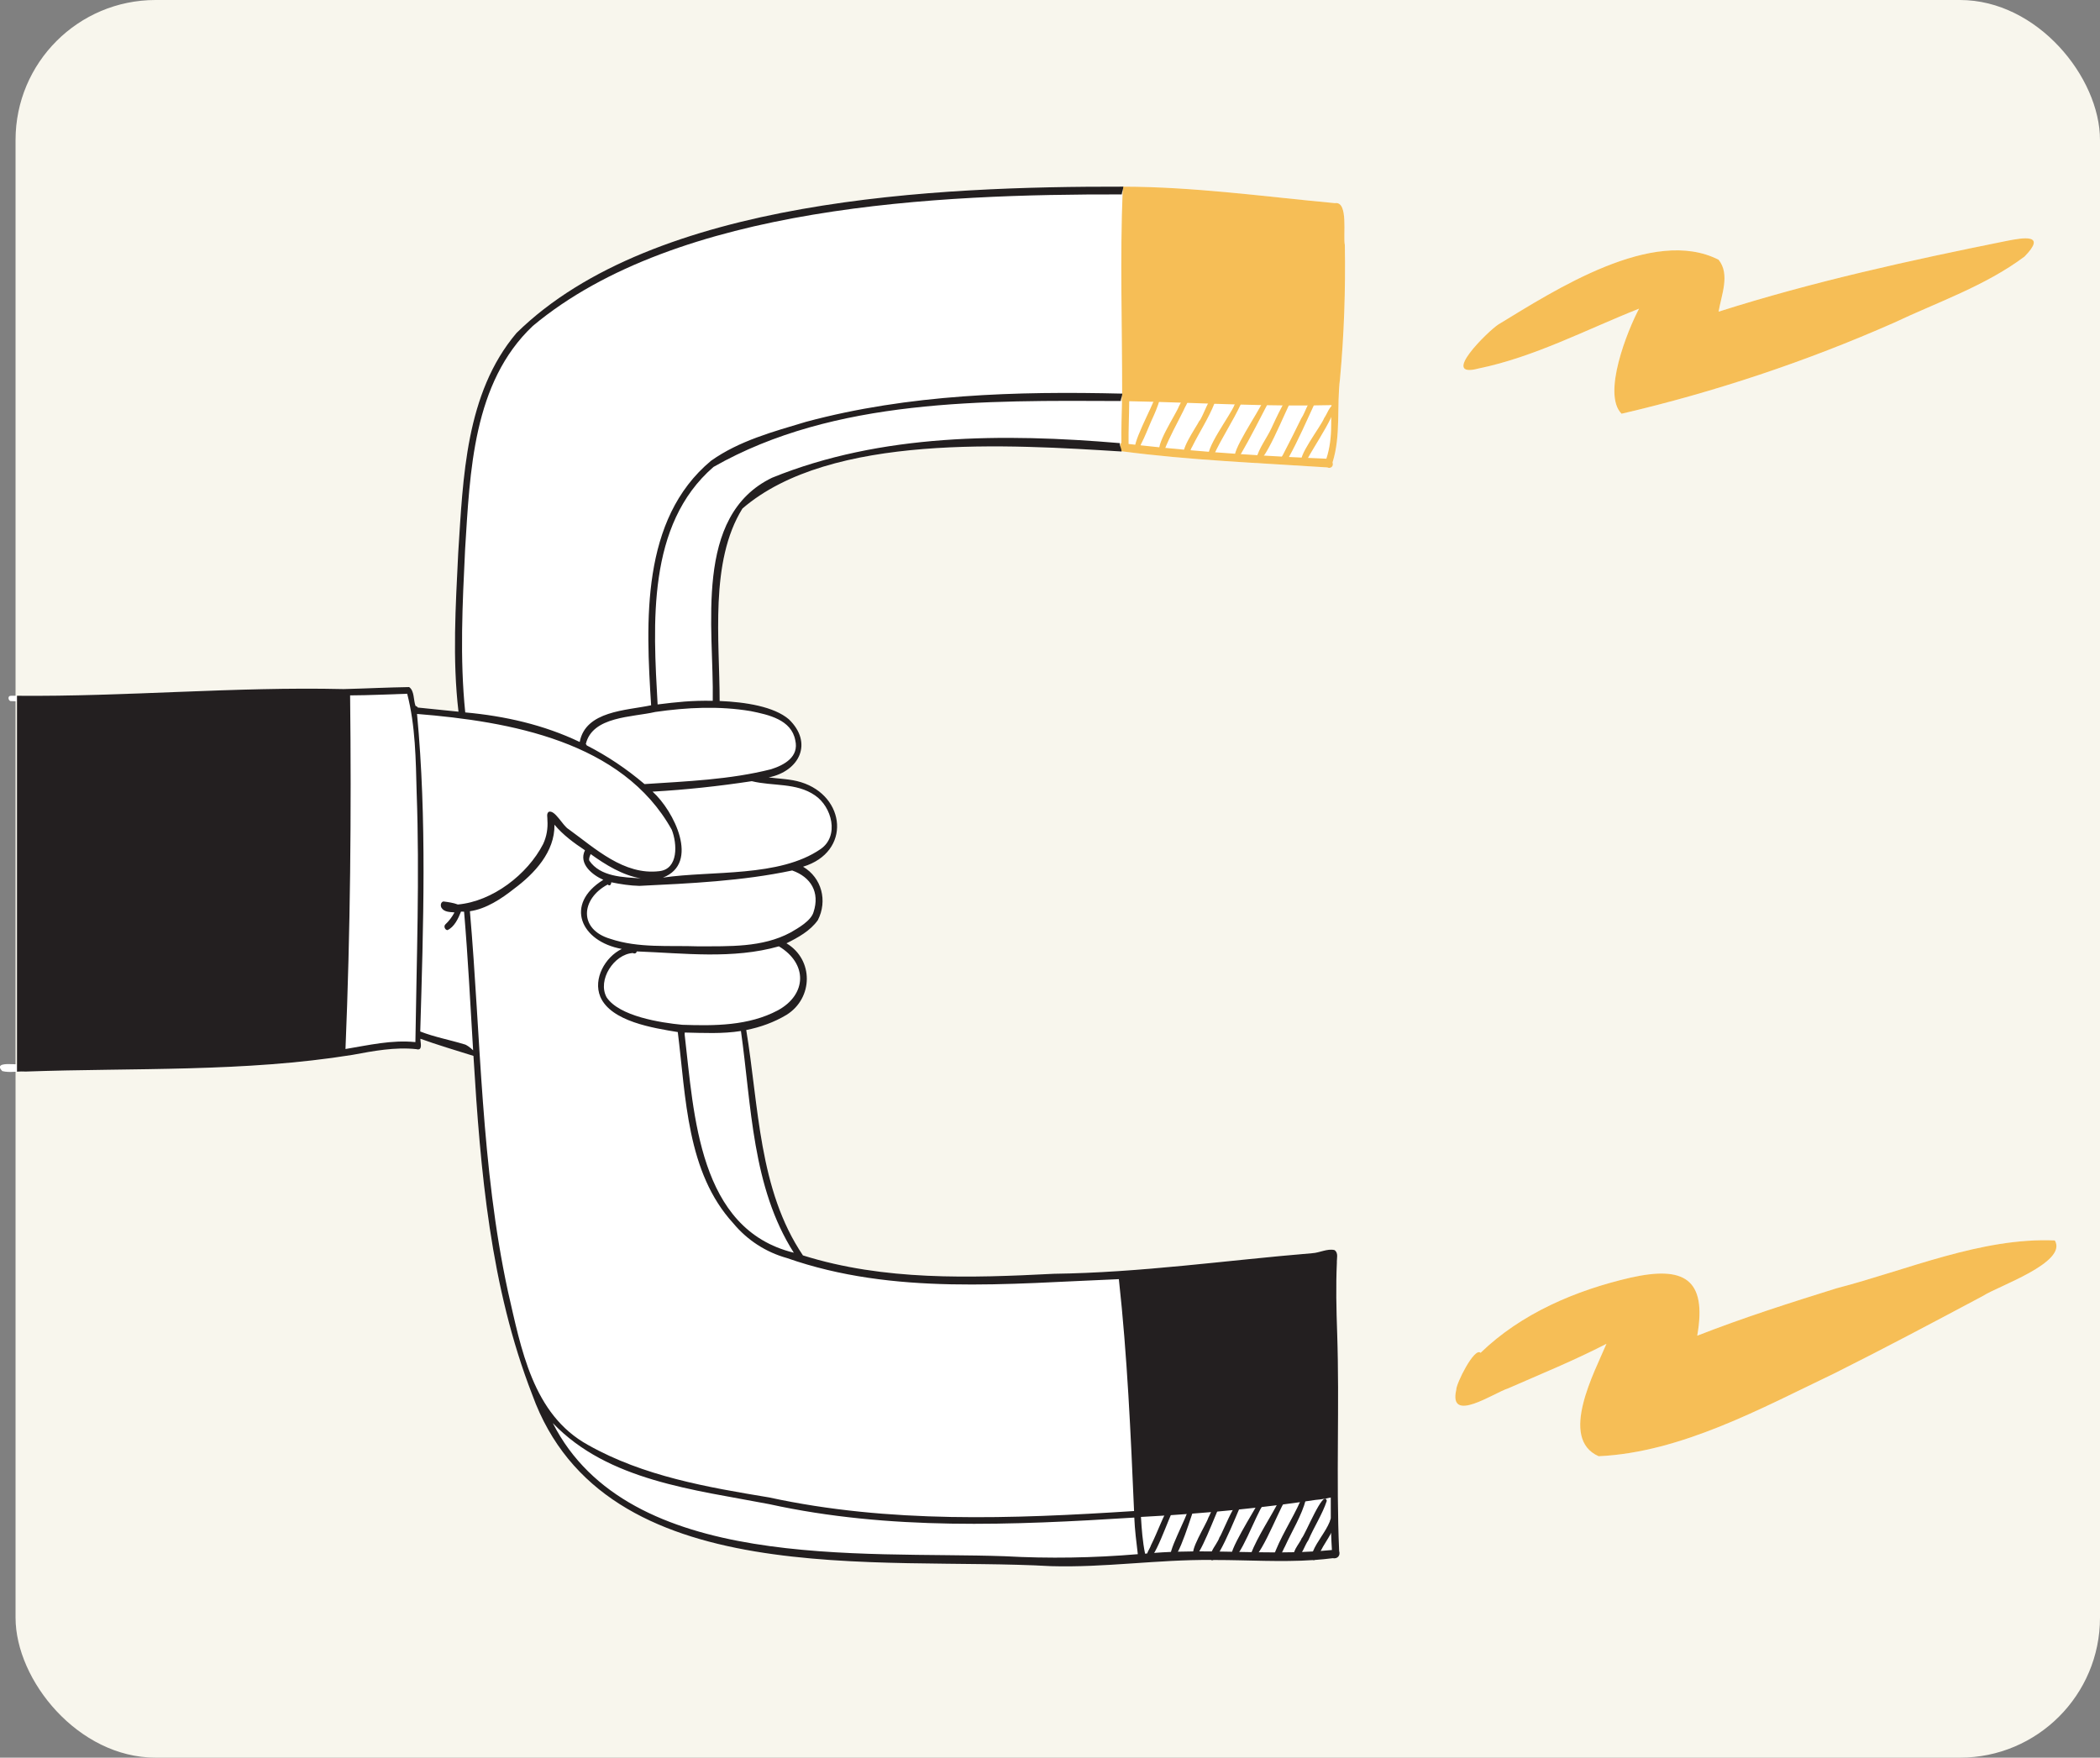
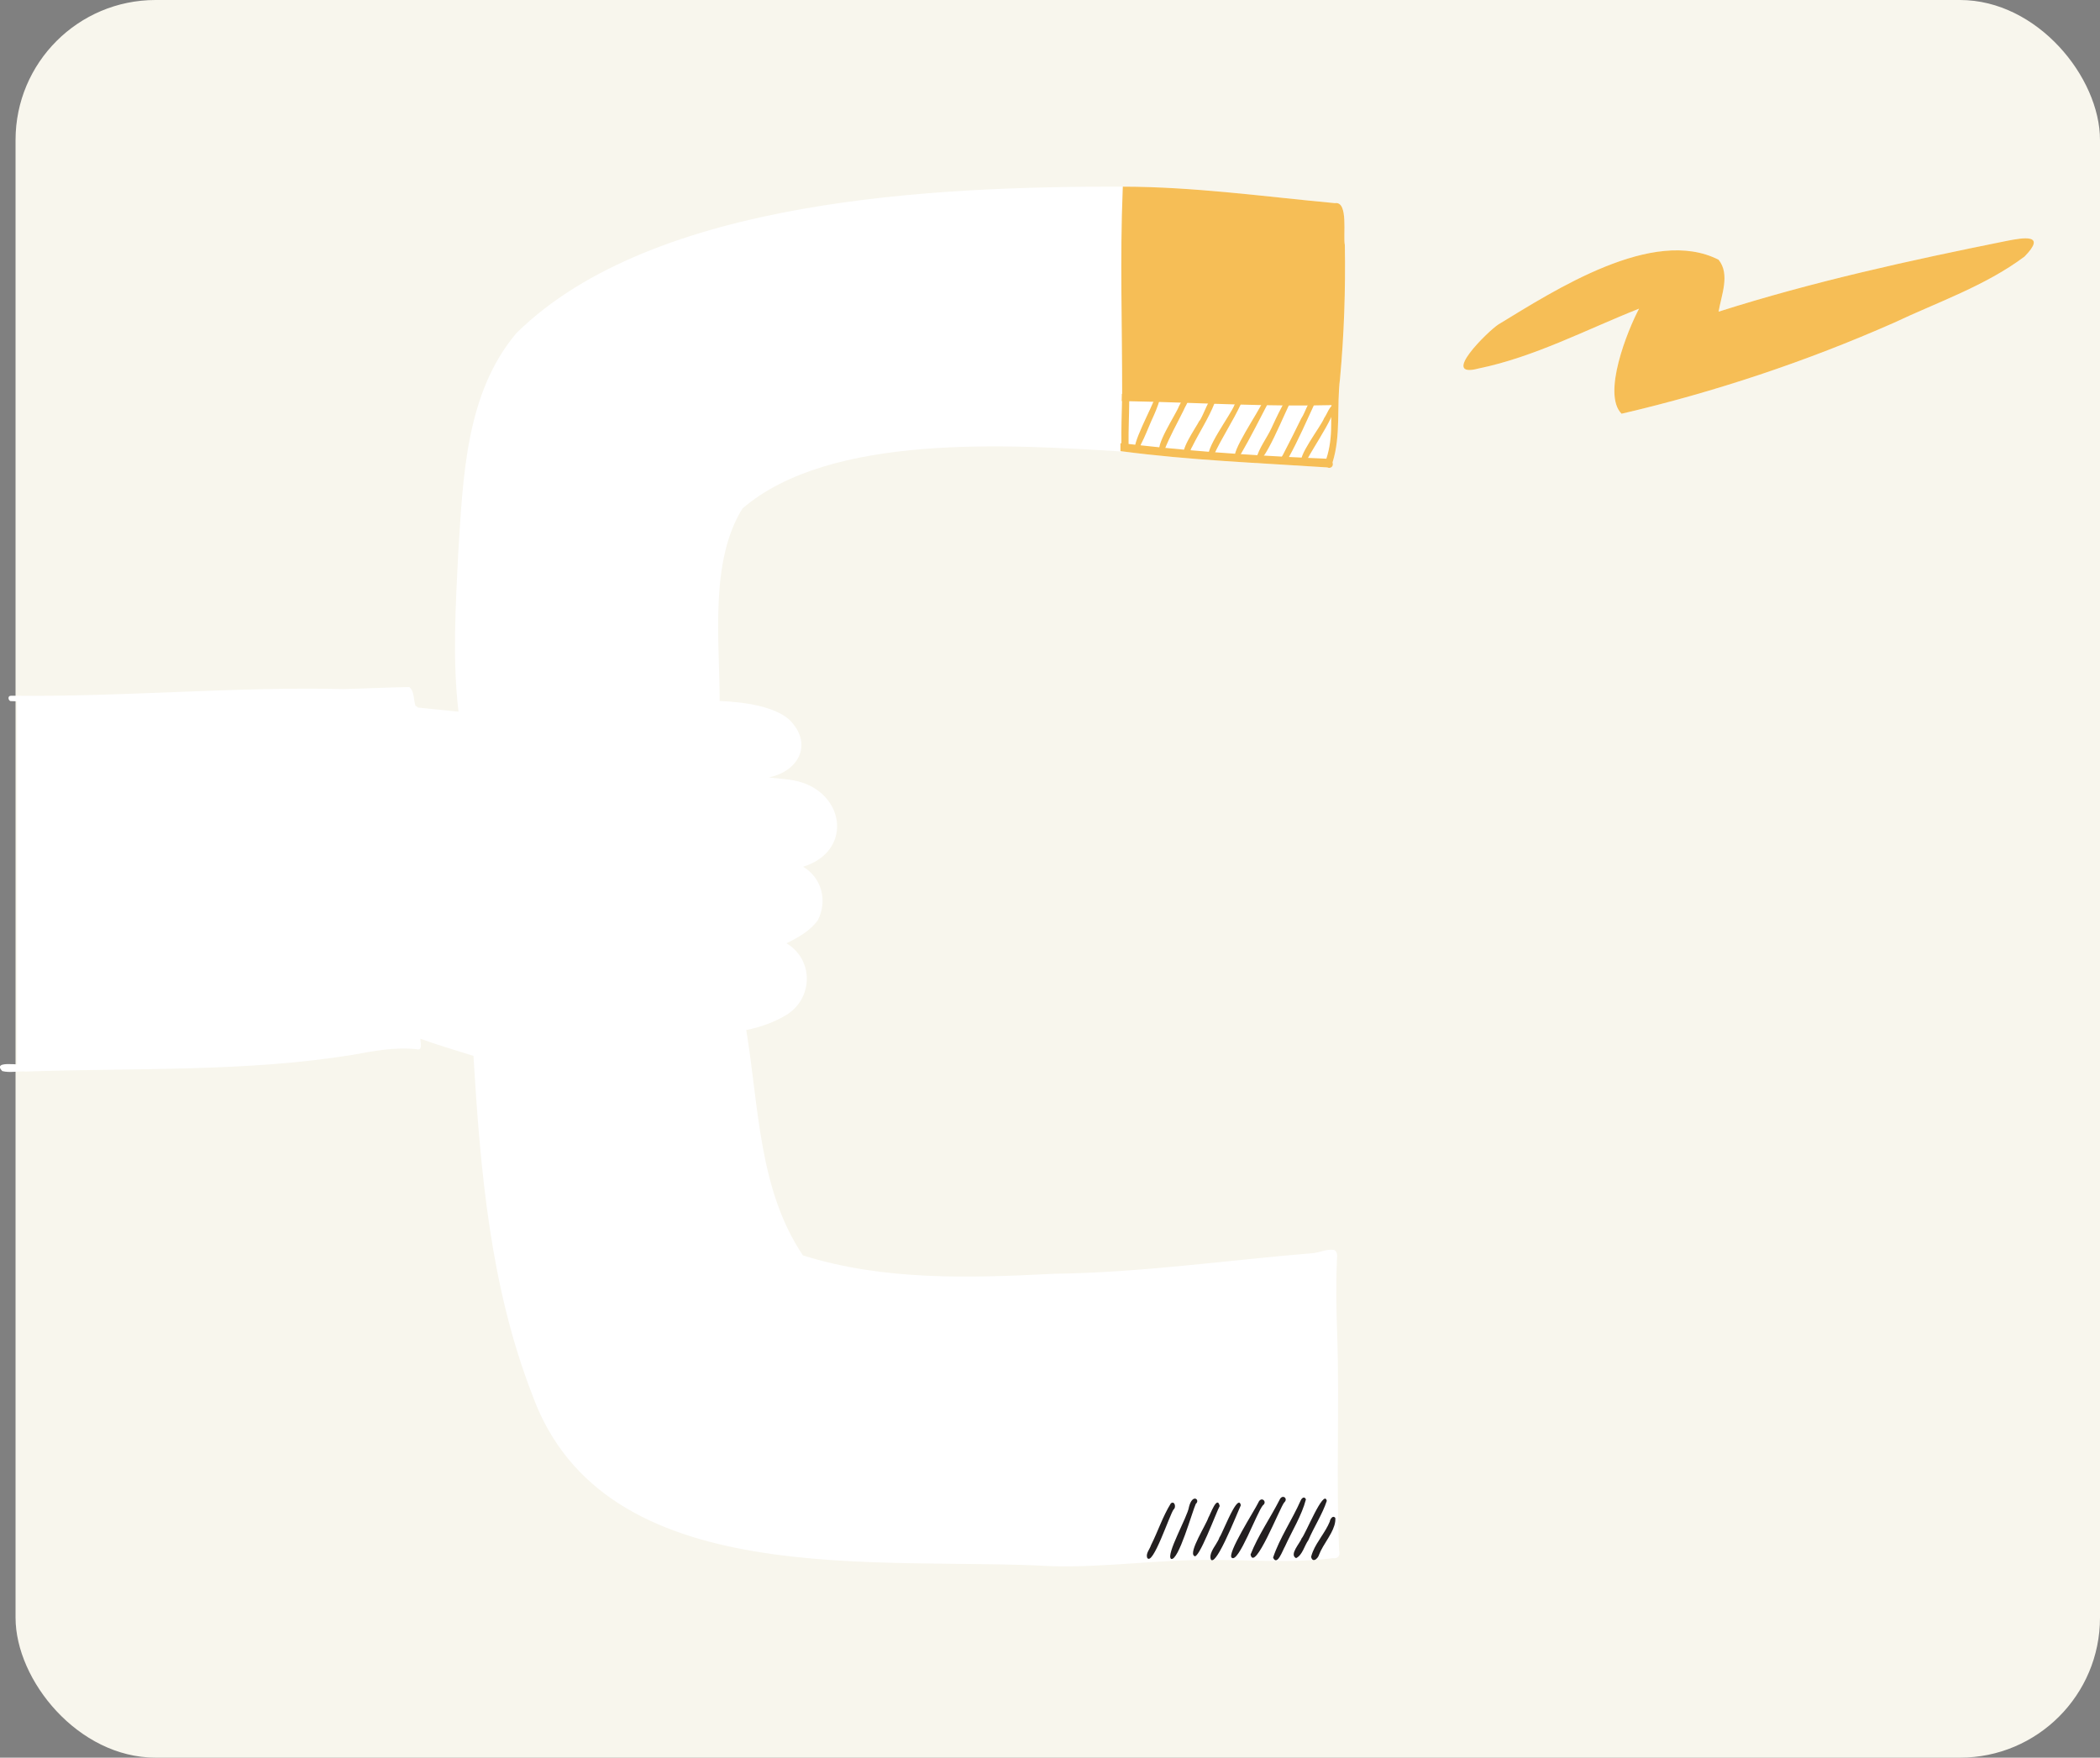
<svg xmlns="http://www.w3.org/2000/svg" width="270" height="226" viewBox="0 0 270 226" fill="none">
  <rect x="0" y="0" width="270" height="226" fill="#808080" stroke="none" />
  <rect x="2" width="268" height="226" rx="18" fill="#F8F6ED" />
  <g clip-path="url(#clip0_103_2)">
    <path d="M172.908 31.502C173.006 37.244 172.816 42.962 172.29 48.674C171.838 52.256 172.426 55.966 171.328 59.45C171.51 60.01 171.028 60.288 170.654 60.098C161.828 59.514 152.98 59.184 144.198 58.022C144.2 58.032 144.2 58.044 144.2 58.054C129.93 57.176 106.764 55.638 95.456 65.388C91.202 72.232 92.532 82.412 92.526 90.134C95.888 90.268 99.52 90.858 101.422 92.484C104.566 95.504 102.822 99.152 98.832 99.962C100.224 100.14 101.646 100.158 102.994 100.576C108.75 102.358 109.488 109.55 103.252 111.442C105.664 112.87 106.416 115.838 105.154 118.31C104.18 119.692 102.606 120.55 101.12 121.29C104.646 123.398 104.566 128.358 101.116 130.496C99.524 131.45 97.764 132.08 95.946 132.442C97.568 142.218 97.528 152.968 103.236 161.42C113.68 164.698 124.72 164.332 135.52 163.782C146.646 163.638 157.638 162.054 168.7 161.138C169.654 161.09 170.642 160.516 171.572 160.734C172.118 161.084 171.854 161.82 171.884 162.36C171.746 165.352 171.816 168.348 171.92 171.338C172.24 180.696 171.768 190.076 172.176 199.424C172.36 200.016 171.972 200.466 171.35 200.354C170.568 200.454 169.784 200.53 169 200.584C168.96 200.594 168.922 200.598 168.884 200.592C164.678 200.876 160.452 200.588 156.238 200.586C156.146 200.584 156.056 200.584 155.964 200.582C155.92 200.606 155.88 200.618 155.842 200.618C155.804 200.618 155.77 200.606 155.738 200.58C148.86 200.52 142.018 201.58 135.136 201.378C113.134 200.112 77.678 204.906 68.438 179.348C63.036 165.436 61.768 150.594 60.872 135.766C58.89 135.15 55.982 134.27 54.054 133.564C54.04 134.06 54.406 135.154 53.522 134.9C50.748 134.608 48.006 135.138 45.29 135.64C31.446 137.87 17.3 137.288 3.322 137.78C2.32 137.704 1.256 137.974 0.288 137.718C0.118 137.54 0.026 137.398 0 137.284V137.13C0.146 136.666 1.704 136.854 2.184 136.854V90.172C1.91 90.168 1.638 90.162 1.364 90.148C1.054 90.082 0.968 89.502 1.336 89.468C1.336 89.466 1.336 89.466 1.336 89.466C1.446 89.472 1.548 89.446 1.658 89.458C15.838 89.626 29.994 88.272 44.176 88.602C46.98 88.532 49.8 88.388 52.606 88.344C53.304 88.83 53.144 90.018 53.432 90.774C53.524 90.784 53.626 90.842 53.73 90.976C55.466 91.164 57.21 91.326 58.95 91.508C58.154 84.738 58.586 77.9 58.914 71.11C59.544 61.428 59.84 50.582 66.408 42.818C84.08 25.44 120.642 23.962 144.364 24H144.424C153.55 24.016 162.582 25.28 171.64 26.12C173.406 25.834 172.65 30.33 172.908 31.502Z" fill="white" />
    <path d="M192.638 41.724C199.898 37.314 212.538 29.1 220.96 33.396C222.478 35.268 221.31 37.96 220.962 40.074C233.06 36.22 245.53 33.484 257.974 30.98C260.174 30.546 263.192 30.03 260.296 32.99C255.274 36.752 249.14 38.838 243.494 41.508C232.254 46.472 220.438 50.418 208.486 53.198C205.964 50.67 209.242 42.506 210.736 39.688C203.934 42.38 197.29 45.906 190.098 47.382C185.022 48.734 191.342 42.562 192.638 41.724Z" fill="white" />
-     <path d="M264.192 159.496C265.878 162.336 256.842 165.388 254.966 166.624C248.63 169.996 242.314 173.356 235.896 176.566C226.434 181.09 216.134 186.754 205.54 187.242C200.378 184.968 205.042 176.374 206.544 172.786C202.448 174.908 198.166 176.648 193.944 178.5C192.08 179.086 186.208 183.138 187.234 178.694C187.204 177.924 189.57 173.17 190.362 173.944C195.59 168.878 202.61 165.898 209.632 164.282C216.438 162.754 219.512 164.352 218.216 171.744C224.09 169.444 230.106 167.524 236.126 165.648C245.26 163.286 254.74 159.094 264.192 159.496Z" fill="white" />
    <path d="M147.49 200.288C147.302 199.726 147.828 199.202 147.986 198.68C148.876 196.914 149.494 194.98 150.536 193.304C151.038 192.922 151.248 193.826 150.892 194.084C150.398 194.71 148.184 201.522 147.488 200.288H147.49Z" fill="#231F20" />
    <path d="M150.572 200.444C149.84 199.964 152.706 194.982 152.868 193.77C153.312 191.97 154.362 192.852 153.746 193.366C153.312 194.278 151.508 200.782 150.572 200.444Z" fill="#231F20" />
    <path d="M153.534 200.054C152.79 199.588 155.096 196.008 155.356 195.152C155.61 194.754 156.49 192.18 156.816 193.642C156.816 193.642 156.818 193.642 156.82 193.642C156.422 194.328 154.066 200.748 153.534 200.054Z" fill="#231F20" />
    <path d="M159.538 193.544C159.494 193.634 159.412 193.826 159.3 194.09C158.794 195.284 157.688 197.97 156.806 199.498C156.48 200.06 156.188 200.464 155.964 200.582C155.92 200.606 155.88 200.618 155.842 200.618C155.804 200.618 155.77 200.606 155.738 200.58C155.718 200.566 155.7 200.546 155.684 200.52C155.56 200.194 155.638 199.842 155.8 199.486C156.08 198.864 156.616 198.228 156.786 197.678C156.996 197.444 157.798 195.412 158.492 194.17C158.964 193.326 159.386 192.846 159.538 193.544Z" fill="#231F20" />
    <path d="M158.378 200.306C157.664 199.864 161.332 194.16 161.776 193.22C162.152 192.292 162.998 193.114 162.37 193.554C161.596 194.462 159.256 200.978 158.378 200.306Z" fill="#231F20" />
    <path d="M160.786 199.884C161.742 197.45 163.31 195.21 164.508 192.862C164.872 192.034 165.672 192.686 165.12 193.18C164.598 193.74 161.288 202.264 160.786 199.884Z" fill="#231F20" />
    <path d="M163.682 200.276C164.526 197.744 166.14 195.412 167.226 192.94C167.362 192.618 167.704 192.342 167.906 192.786C167.366 194.868 166.114 196.854 165.212 198.838C164.938 199.274 164.208 201.456 163.682 200.276Z" fill="#231F20" />
    <path d="M166.64 200.346C165.718 199.898 167.146 198.426 167.358 197.794C167.804 197.376 170.212 191.322 170.588 192.98C170.016 194.714 168.948 196.324 168.22 198.028C167.7 198.752 167.46 199.958 166.638 200.346H166.64Z" fill="#231F20" />
    <path d="M171.142 197.122C170.728 197.908 170.166 198.688 169.804 199.422C169.726 199.576 169.66 199.73 169.604 199.88C169.526 200.182 169.252 200.522 169 200.584C168.96 200.594 168.922 200.598 168.884 200.592C168.75 200.576 168.632 200.456 168.57 200.182C168.628 199.944 168.708 199.714 168.802 199.488C169.354 198.158 170.422 196.994 170.97 195.65C170.982 195.542 171.03 195.408 171.102 195.294C171.244 195.064 171.478 194.908 171.684 195.178C171.732 195.818 171.486 196.472 171.142 197.122Z" fill="#231F20" />
    <path d="M172.908 31.502C172.65 30.33 173.406 25.834 171.64 26.12C162.582 25.28 153.55 24.016 144.424 24H144.364C144.358 24.15 144.352 24.3 144.346 24.45C143.988 33.152 144.288 41.894 144.276 50.612V50.646C144.264 50.646 144.25 50.646 144.238 50.646C144.238 50.756 144.236 50.866 144.232 50.974C144.228 51.172 144.222 51.37 144.216 51.568H144.262C144.214 53.376 144.158 55.188 144.18 56.998C144.14 56.994 144.1 56.99 144.06 56.986C144.058 57.14 144.058 57.294 144.058 57.448C144.058 57.634 144.06 57.82 144.062 58.006C144.108 58.012 144.152 58.018 144.198 58.024C152.98 59.186 161.828 59.516 170.654 60.1C171.028 60.29 171.51 60.012 171.328 59.452C172.426 55.968 171.838 52.258 172.29 48.676C172.816 42.964 173.006 37.246 172.908 31.504V31.502ZM171.15 54.69C171.148 56.126 170.988 57.606 170.532 58.98C169.744 58.948 168.958 58.912 168.17 58.876C167.896 58.864 167.622 58.852 167.35 58.838C166.806 58.812 166.262 58.786 165.72 58.758C165.418 58.742 165.116 58.726 164.816 58.71C164.048 58.668 163.282 58.626 162.514 58.58C162.23 58.564 161.944 58.546 161.66 58.528C160.95 58.484 160.242 58.44 159.534 58.392C159.286 58.374 159.04 58.358 158.792 58.34C157.938 58.282 157.084 58.22 156.23 58.154C155.962 58.132 155.696 58.112 155.428 58.09C154.642 58.028 153.854 57.962 153.068 57.894C152.79 57.868 152.512 57.844 152.234 57.818C151.43 57.746 150.628 57.67 149.826 57.59C149.568 57.566 149.31 57.54 149.052 57.512C148.252 57.432 147.452 57.348 146.652 57.26C146.422 57.234 146.19 57.208 145.96 57.182C145.674 57.15 145.388 57.118 145.102 57.084C145.08 55.258 145.174 53.428 145.186 51.588C146.222 51.608 147.258 51.634 148.296 51.662C148.534 51.67 148.772 51.676 149.012 51.684C149.948 51.712 150.884 51.742 151.82 51.772C152.098 51.782 152.376 51.79 152.654 51.8C153.54 51.83 154.424 51.86 155.308 51.89C155.58 51.9 155.85 51.908 156.122 51.918C157 51.946 157.878 51.974 158.756 52C159.008 52.008 159.26 52.014 159.512 52.02C160.39 52.046 161.27 52.068 162.148 52.086C162.398 52.09 162.648 52.096 162.896 52.1C163.566 52.112 164.234 52.122 164.902 52.128C165.168 52.132 165.436 52.134 165.702 52.136C166.51 52.142 167.316 52.142 168.124 52.136C168.388 52.136 168.652 52.132 168.916 52.128C169.678 52.122 170.438 52.108 171.198 52.09C171.196 52.128 171.196 52.168 171.194 52.206C171.178 52.686 171.166 53.168 171.158 53.648C171.152 53.994 171.15 54.342 171.15 54.688V54.69Z" fill="#F6BE56" />
    <path d="M146.048 58.032C145.166 57.628 148.284 52.116 148.53 51.01C148.53 51.01 148.53 51.01 148.53 51.012C150.032 49.948 148.19 53.758 148.002 54.182C147.596 55.118 147.232 56.074 146.766 56.984C146.556 57.292 146.574 58.156 146.046 58.03L146.048 58.032Z" fill="#F6BE56" />
    <path d="M149.208 58.226C148.288 57.586 151.192 53.282 151.568 52.264C151.798 51.866 152.412 50.268 152.808 51.306C152.734 51.82 152.364 52.276 152.176 52.758C151.33 54.488 150.388 56.108 149.704 57.894C149.654 58.108 149.436 58.318 149.208 58.224V58.226Z" fill="#F6BE56" />
    <path d="M152.46 58.688C151.308 58.43 153.852 54.848 154.17 54.162C154.648 53.74 155.668 50.312 156.252 51.052C156.422 51.316 156.24 51.616 156.144 51.872C155.37 53.822 154.202 55.572 153.276 57.448C153.006 57.832 152.98 58.582 152.462 58.688H152.46Z" fill="#F6BE56" />
    <path d="M155.478 58.892C154.672 58.038 158.262 53.306 158.716 52.068C158.936 51.73 159.06 51.292 159.386 51.044C159.95 50.902 159.768 51.658 159.566 51.906C158.506 54.198 157.08 56.29 156.026 58.584C155.958 58.812 155.72 59.044 155.476 58.892H155.478Z" fill="#F6BE56" />
    <path d="M158.86 58.966C158.02 58.424 161.946 52.788 162.372 51.61C163 50.15 163.772 51.092 163.174 51.568C161.956 53.886 160.796 56.242 159.47 58.502C159.384 58.756 159.182 59.148 158.86 58.966Z" fill="#F6BE56" />
    <path d="M161.52 58.998C161.852 57.622 162.85 56.382 163.458 55.08C163.65 54.706 166.152 48.978 166.014 51.544C166.024 51.534 166.032 51.518 166.04 51.506C165.546 52.114 162.144 60.902 161.52 58.998Z" fill="#F6BE56" />
    <path d="M165.084 59.502C164.582 59.422 164.704 58.808 164.932 58.51C165.752 56.942 166.534 55.38 167.306 53.8C167.87 52.952 168.106 51.716 168.894 51.092C169.204 51.076 169.328 51.52 169.112 51.708C167.994 54.12 166.94 56.564 165.65 58.89C165.508 59.116 165.408 59.512 165.084 59.504V59.502Z" fill="#F6BE56" />
    <path d="M167.414 59.578C166.56 59.006 169.892 54.746 170.242 53.768C170.648 53.196 170.866 52.35 171.472 51.98C172.288 52.17 171.326 53.134 171.196 53.574C170.276 55.506 169.06 57.256 168.034 59.12C167.956 59.378 167.728 59.756 167.414 59.578Z" fill="#F6BE56" />
-     <path d="M254.966 166.624C248.63 169.996 242.314 173.356 235.896 176.566C226.434 181.09 216.134 186.754 205.54 187.242C200.378 184.968 205.042 176.374 206.544 172.786C202.448 174.908 198.166 176.648 193.944 178.5C192.08 179.086 186.208 183.138 187.234 178.694C187.204 177.924 189.57 173.17 190.362 173.944C195.59 168.878 202.61 165.898 209.632 164.282C216.438 162.754 219.512 164.352 218.216 171.744C224.09 169.444 230.106 167.524 236.126 165.648C245.26 163.286 254.74 159.094 264.192 159.496C265.878 162.336 256.842 165.388 254.966 166.624Z" fill="#F6BE56" />
    <path d="M260.296 32.99C255.274 36.752 249.14 38.838 243.494 41.508C232.254 46.472 220.438 50.418 208.486 53.198C205.964 50.67 209.242 42.506 210.736 39.688C203.934 42.38 197.29 45.906 190.098 47.382C185.022 48.734 191.342 42.562 192.638 41.724C199.898 37.314 212.538 29.1 220.96 33.396C222.478 35.268 221.31 37.96 220.962 40.074C233.06 36.22 245.53 33.484 257.974 30.98C260.174 30.546 263.192 30.03 260.296 32.99Z" fill="#F6BE56" />
-     <path d="M172.176 199.424C171.768 190.076 172.24 180.696 171.92 171.338C171.816 168.348 171.746 165.352 171.884 162.36C171.854 161.82 172.118 161.084 171.572 160.734C170.642 160.516 169.654 161.09 168.7 161.138C157.638 162.054 146.646 163.638 135.52 163.782C124.72 164.332 113.68 164.698 103.236 161.42C97.528 152.968 97.568 142.218 95.946 132.442C97.764 132.08 99.524 131.45 101.116 130.496C104.566 128.358 104.646 123.398 101.12 121.29C102.606 120.55 104.18 119.692 105.154 118.31C106.416 115.838 105.664 112.87 103.252 111.442C109.488 109.55 108.75 102.358 102.994 100.576C101.646 100.158 100.224 100.14 98.832 99.962C102.822 99.152 104.566 95.504 101.422 92.484C99.52 90.858 95.888 90.268 92.526 90.134C92.532 82.412 91.202 72.232 95.456 65.388C106.764 55.638 129.93 57.176 144.2 58.054C144.2 58.044 144.2 58.032 144.198 58.022C144.192 57.84 144.12 57.642 144.058 57.446C144.008 57.286 143.964 57.124 143.968 56.976C129.088 55.716 113.3 55.726 99.27 61.426C89.1 66.324 91.812 80.776 91.64 90.11C88.91 90.058 87.026 90.272 84.55 90.578C83.976 80.236 83.146 67.476 91.738 60.036C107.284 51.186 126.672 51.49 144.096 51.562C144.106 51.372 144.178 51.172 144.232 50.972C144.266 50.85 144.292 50.728 144.296 50.612H144.276C130.692 50.286 116.82 50.69 103.63 54.238C99.424 55.5 95.044 56.67 91.418 59.246C82.372 66.784 83.038 79.988 83.716 90.684C80.508 91.366 75.292 91.394 74.534 95.404C69.92 93.194 64.894 92.062 59.818 91.602C59.1 84.628 59.464 77.612 59.8 70.61C60.428 60.686 60.788 49.198 68.506 41.908C87.134 26.34 120.776 24.952 144.224 24.998C144.238 24.816 144.296 24.632 144.346 24.45C144.388 24.3 144.424 24.15 144.424 24H144.364C120.642 23.962 84.08 25.44 66.406 42.818C59.838 50.582 59.542 61.428 58.912 71.11C58.584 77.9 58.152 84.738 58.948 91.508C57.208 91.326 55.464 91.164 53.728 90.976C53.624 90.842 53.522 90.784 53.43 90.774C53.142 90.018 53.302 88.83 52.604 88.344C49.798 88.388 46.978 88.532 44.174 88.602C30.168 88.276 16.188 89.59 2.184 89.462V137.794C2.566 137.772 2.948 137.752 3.322 137.78C17.3 137.288 31.446 137.87 45.29 135.64C48.006 135.138 50.748 134.608 53.522 134.9C54.406 135.154 54.04 134.06 54.054 133.564C55.982 134.27 58.89 135.15 60.872 135.766C61.768 150.594 63.036 165.436 68.438 179.348C77.678 204.906 113.134 200.112 135.136 201.378C142.018 201.58 148.86 200.52 155.738 200.58C155.814 200.58 155.89 200.582 155.964 200.582C156.056 200.582 156.146 200.582 156.238 200.586C160.452 200.586 164.678 200.876 168.884 200.592C168.922 200.592 168.96 200.588 169 200.584C169.784 200.53 170.568 200.454 171.35 200.354C171.972 200.466 172.36 200.016 172.176 199.424ZM102.062 161.074C89.788 158.078 89.236 143.32 88.026 133.016C88.024 132.932 88.028 132.848 88.034 132.764C90.43 132.816 92.874 132.948 95.264 132.566C96.62 142.18 96.686 152.646 102.062 161.074ZM100.014 129.908C96.246 131.912 91.874 131.912 87.718 131.768C84.932 131.5 79.628 130.678 77.998 128.242C76.766 126.012 78.954 122.674 81.376 122.54C81.56 122.664 81.856 122.58 81.856 122.332C87.93 122.562 94.222 123.364 100.144 121.68C103.83 123.886 103.774 127.85 100.014 129.908ZM104.602 117.262C104.29 118.394 102.608 119.348 101.624 119.91C98.014 121.85 93.74 121.662 89.754 121.68C85.988 121.548 82.088 121.934 78.462 120.712C74.354 119.502 74.69 115.556 78.134 113.73C78.394 113.994 78.584 113.74 78.59 113.444C79.782 113.686 80.992 113.878 82.21 113.906C88.762 113.588 95.424 113.288 101.854 111.926C104.266 112.776 105.428 114.734 104.602 117.262ZM75.764 110.656C75.692 110.368 75.834 110.088 75.944 109.818C77.838 111.186 80.064 112.56 82.39 112.938C80.112 112.794 77.19 112.748 75.764 110.656ZM104.78 102.266C106.958 103.736 107.944 107.49 105.508 109.172C100.2 112.834 91.552 111.918 85.234 112.842C90.018 111 86.65 104.258 83.902 101.788C88.156 101.552 92.416 101.088 96.632 100.448C96.64 100.448 96.648 100.446 96.656 100.444C99.372 101.11 102.376 100.61 104.78 102.266ZM84.246 91.544C88.308 90.958 92.464 90.752 96.53 91.438C98.792 91.896 101.758 92.526 102.25 95.188C102.75 97.31 100.866 98.362 99.136 98.91C93.848 100.248 88.292 100.46 82.868 100.818C80.54 98.846 78.12 97.22 75.438 95.844C75.416 95.774 75.376 95.712 75.32 95.674C76.154 92.08 81.32 92.232 84.246 91.544ZM53.408 133.994C50.37 133.682 47.396 134.39 44.42 134.882C45.046 119.734 45.188 104.578 45.014 89.412C47.452 89.404 49.912 89.278 52.354 89.202C53.422 93.346 53.458 97.668 53.57 101.922C53.962 112.61 53.56 123.316 53.408 133.994ZM59.686 134.274C57.828 133.706 55.848 133.342 54.032 132.63C54.428 119.044 54.9 105.35 53.618 91.798C65.508 92.76 80.036 95.304 86.37 106.69C87.07 108.462 87.256 111.748 84.758 112.016C80.216 112.562 76.534 109.098 73.108 106.618C72.348 106.182 71.354 104.08 70.544 104.388C70.226 104.638 70.406 105.1 70.382 105.446C70.458 106.504 70.284 107.562 69.832 108.526C67.814 112.448 63.314 115.906 58.866 116.3C58.29 116.078 57.614 115.988 57.008 115.91C56.654 115.988 56.598 116.468 56.772 116.736C57.11 117.274 57.828 117.268 58.394 117.312C58.4 117.328 58.408 117.342 58.416 117.356C58.108 117.918 57.724 118.434 57.254 118.868C57.022 119.102 57.202 119.56 57.52 119.598C58.408 119.212 58.928 118.088 59.272 117.216C59.404 117.222 59.536 117.226 59.668 117.224C60.168 123.12 60.472 129.082 60.83 135.05C60.452 134.68 59.948 134.312 59.686 134.274ZM65.302 166.028C61.832 149.97 61.834 133.472 60.416 117.166C62.486 116.876 64.478 115.56 66.08 114.288C68.716 112.336 71.346 109.524 71.288 106.04C72.394 107.366 73.782 108.38 75.21 109.328C74.362 111.06 76.138 112.494 77.568 113.128C72.514 116.258 74.666 121.068 79.944 122.014C77.808 123.052 76.226 125.842 77.18 128.156C78.542 131.356 84.034 132.19 87.144 132.704C88.194 141.072 88.268 150.736 94.286 157.298C96.08 159.458 98.472 161.008 101.176 161.76C114.916 166.584 129.588 165.04 143.854 164.474C144.94 174.382 145.38 184.334 145.808 194.29C130.152 195.302 114.33 195.894 98.898 192.542C90.932 191.226 82.746 189.816 75.628 185.806C68.45 181.876 66.996 173.346 65.302 166.028ZM129.174 200.1C110.83 199.454 80.828 202.16 71.072 182.976C78.168 190.412 89.306 191.554 98.918 193.406C114.352 196.798 130.176 196.112 145.838 195.13C145.902 196.706 146.102 198.272 146.29 199.836C140.596 200.318 134.882 200.414 129.174 200.1ZM169.804 199.422C169.47 199.45 169.136 199.47 168.802 199.488C168.338 199.516 167.876 199.536 167.412 199.554C167.07 199.566 166.728 199.576 166.384 199.584C165.87 199.596 165.356 199.602 164.84 199.604C164.534 199.608 164.228 199.608 163.922 199.608C163.23 199.608 162.538 199.6 161.844 199.59C161.534 199.586 161.222 199.58 160.912 199.574C160.388 199.566 159.862 199.556 159.338 199.546C159.026 199.538 158.716 199.532 158.404 199.526C157.872 199.516 157.34 199.506 156.806 199.498C156.47 199.492 156.136 199.488 155.8 199.486C155.266 199.478 154.73 199.476 154.196 199.476C153.932 199.476 153.668 199.478 153.406 199.48C152.754 199.484 152.102 199.494 151.45 199.516C151.15 199.522 150.848 199.532 150.548 199.546C149.834 199.574 149.118 199.616 148.404 199.672C148.1 199.692 147.798 199.718 147.496 199.748C147.406 199.754 147.314 199.764 147.224 199.772C146.908 198.226 146.786 196.626 146.694 195.048C147.694 194.994 148.694 194.936 149.692 194.874C149.972 194.856 150.25 194.838 150.53 194.82C151.214 194.774 151.896 194.726 152.58 194.676C152.818 194.658 153.056 194.64 153.292 194.622C154.094 194.562 154.894 194.496 155.696 194.426C155.962 194.404 156.228 194.382 156.496 194.358C157.162 194.298 157.826 194.236 158.492 194.17C158.762 194.144 159.03 194.118 159.3 194.09C160.008 194.018 160.714 193.944 161.422 193.864C161.684 193.836 161.948 193.806 162.212 193.776C162.856 193.702 163.502 193.624 164.146 193.544C164.414 193.512 164.684 193.478 164.952 193.444C165.678 193.35 166.404 193.252 167.128 193.15C167.362 193.118 167.596 193.086 167.83 193.05C168.26 192.99 168.69 192.926 169.12 192.862C169.514 192.83 169.906 192.78 170.294 192.712C170.326 192.708 170.356 192.702 170.386 192.696C170.626 192.654 170.862 192.604 171.098 192.548C171.09 193.464 171.09 194.378 171.102 195.294C171.108 195.904 171.122 196.514 171.142 197.122C171.166 197.848 171.2 198.574 171.246 199.3C170.766 199.348 170.284 199.39 169.804 199.422Z" fill="#231F20" />
  </g>
  <defs>
    <clipPath id="clip0_103_2">
      <rect width="264.4" height="177.404" fill="white" transform="translate(0 24)" />
    </clipPath>
  </defs>
</svg>